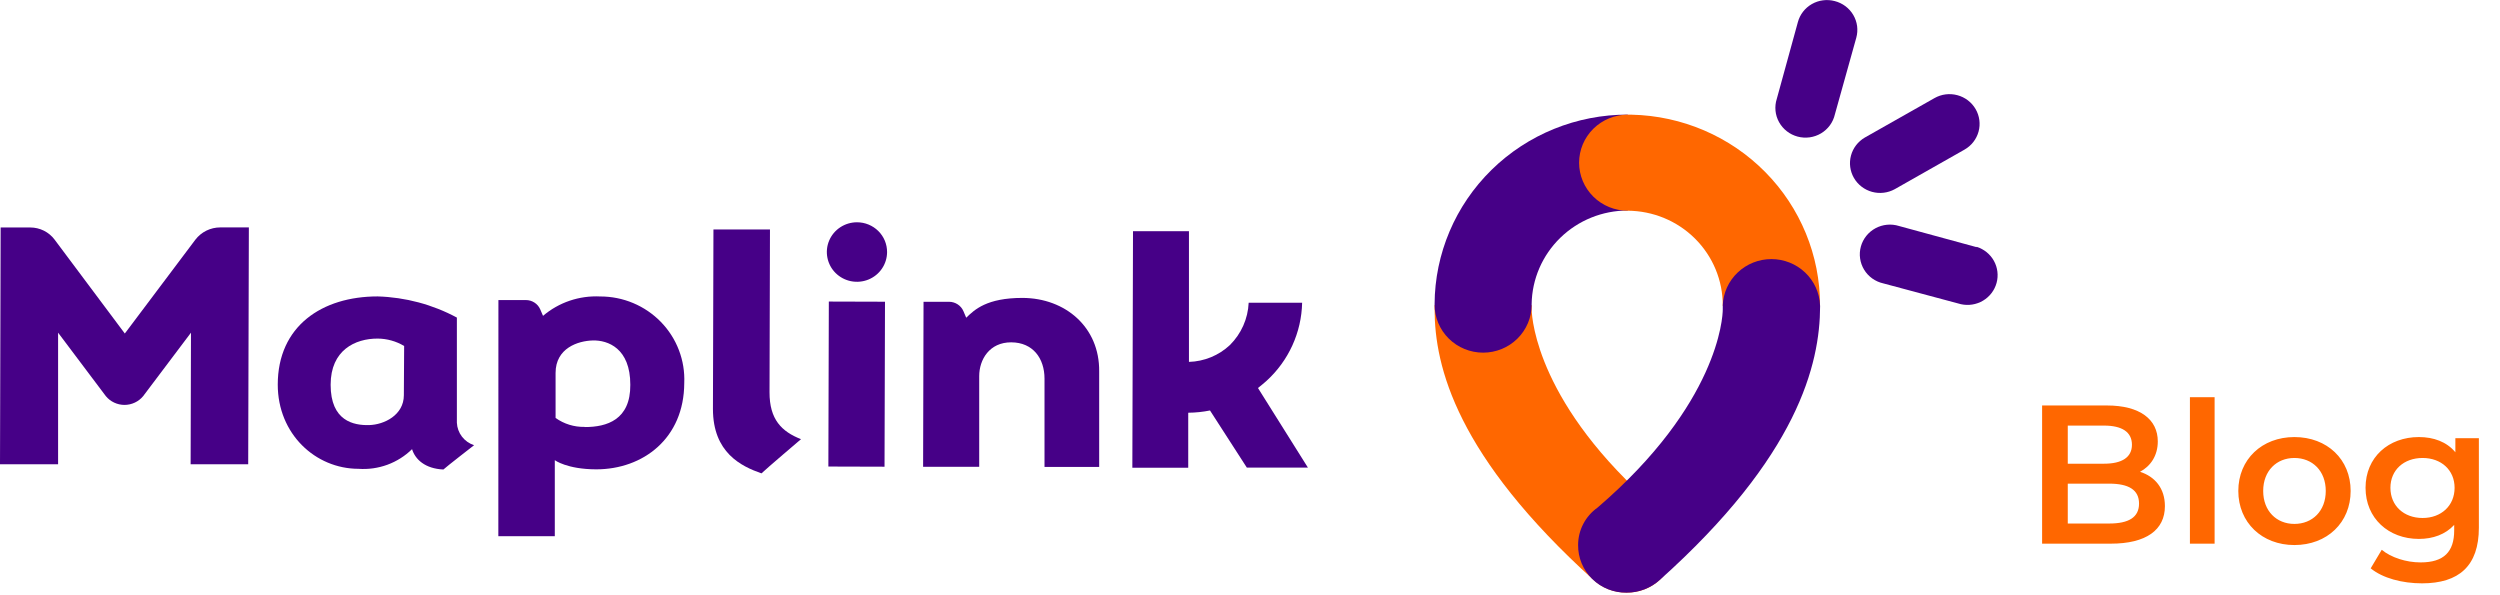
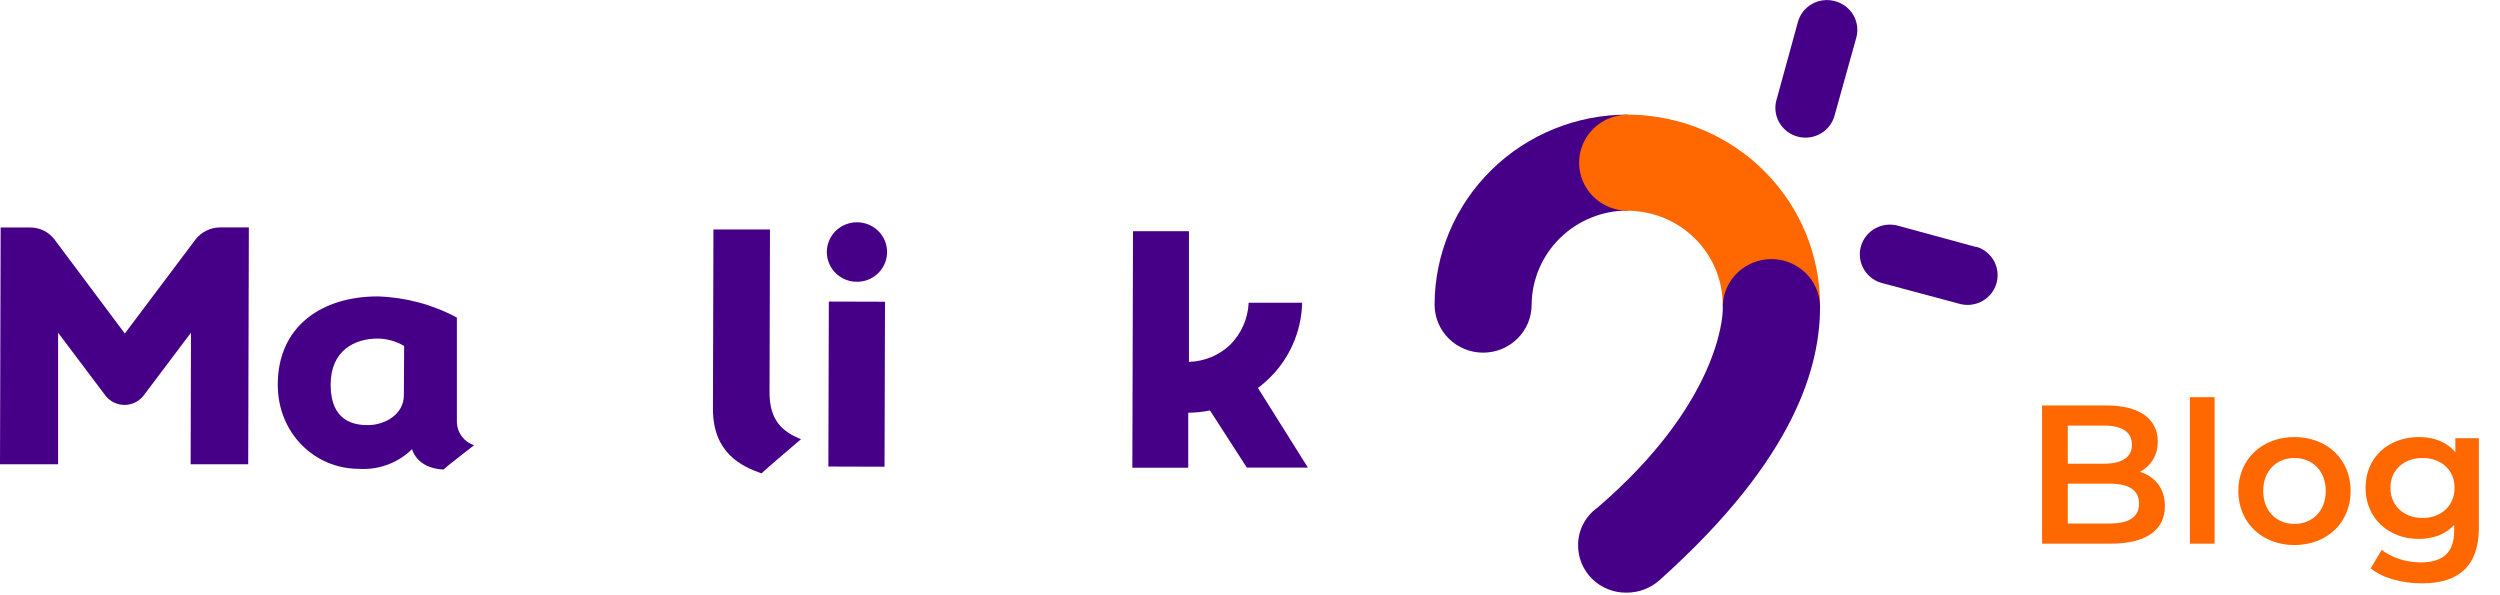
<svg xmlns="http://www.w3.org/2000/svg" width="164" height="39" viewBox="0 0 164 39" fill="none">
  <g clip-path="url(#clip0_2869_15661)">
    <path d="M56.221 14.582C55.83 14.581 55.448 14.695 55.123 14.908C54.797 15.122 54.543 15.426 54.393 15.783C54.242 16.139 54.203 16.531 54.278 16.91C54.353 17.289 54.54 17.637 54.816 17.911C55.092 18.184 55.443 18.371 55.826 18.447C56.209 18.523 56.607 18.486 56.968 18.339C57.329 18.192 57.639 17.943 57.856 17.622C58.074 17.302 58.191 16.925 58.192 16.538C58.193 16.282 58.143 16.028 58.045 15.79C57.946 15.553 57.801 15.337 57.618 15.156C57.435 14.974 57.217 14.83 56.977 14.731C56.738 14.633 56.481 14.582 56.221 14.582Z" fill="#460087" />
    <path d="M8.188 21.879L3.577 15.713C3.393 15.469 3.154 15.27 2.878 15.132C2.603 14.995 2.298 14.923 1.99 14.923H0.042L0 30.454H3.811V21.823L6.943 25.986C7.091 26.166 7.277 26.311 7.489 26.41C7.701 26.51 7.932 26.562 8.167 26.562C8.402 26.562 8.633 26.51 8.845 26.41C9.057 26.311 9.243 26.166 9.391 25.986L12.528 21.823L12.505 30.454H16.282L16.325 14.918H14.452C14.134 14.918 13.82 14.991 13.536 15.131C13.252 15.272 13.004 15.476 12.813 15.727L8.188 21.879Z" fill="#460087" />
    <path d="M50.481 25.734C50.481 24.726 50.51 15.055 50.51 15.055H46.802C46.802 15.055 46.774 25.725 46.769 26.826C46.769 29.694 48.618 30.586 49.953 31.053C50.257 30.757 52.546 28.81 52.546 28.81C51.277 28.311 50.477 27.52 50.481 25.734Z" fill="#460087" />
-     <path d="M67.073 19.543C64.732 19.543 63.932 20.311 63.384 20.843L63.201 20.413C63.123 20.231 62.992 20.076 62.826 19.967C62.66 19.858 62.465 19.799 62.265 19.797H60.584L60.556 30.62H64.236V24.672C64.236 23.59 64.905 22.452 66.338 22.457C67.771 22.462 68.52 23.521 68.52 24.839V30.63H72.106V24.367C72.138 21.467 69.891 19.552 67.073 19.543Z" fill="#460087" />
    <path d="M29.971 27.729C29.971 25.578 29.971 22.988 29.971 20.833C28.373 19.974 26.593 19.499 24.775 19.445C21.123 19.445 18.221 21.392 18.221 25.232C18.221 28.469 20.692 30.749 23.511 30.754C24.157 30.801 24.806 30.709 25.413 30.487C26.02 30.264 26.572 29.915 27.031 29.464C27.237 30.139 27.888 30.745 29.087 30.8C29.241 30.648 31.1 29.205 31.1 29.205C30.782 29.101 30.504 28.905 30.302 28.641C30.101 28.377 29.985 28.059 29.971 27.729ZM26.493 25.925C26.493 27.225 25.206 27.863 24.208 27.886C23.211 27.91 21.685 27.627 21.69 25.236C21.69 22.97 23.296 22.207 24.775 22.211C25.387 22.215 25.988 22.383 26.512 22.697C26.507 23.377 26.493 25.421 26.493 25.925Z" fill="#460087" />
-     <path d="M39.367 19.448C38 19.381 36.659 19.836 35.622 20.72C35.561 20.567 35.496 20.415 35.435 20.285C35.355 20.106 35.224 19.953 35.057 19.847C34.891 19.74 34.697 19.683 34.498 19.684H32.696L32.691 35.174H36.395V30.188C36.395 30.188 37.195 30.784 39.11 30.789C42.186 30.789 44.877 28.759 44.887 25.128C44.919 24.392 44.8 23.658 44.537 22.97C44.274 22.281 43.873 21.652 43.357 21.122C42.841 20.591 42.221 20.169 41.535 19.881C40.85 19.593 40.112 19.446 39.367 19.448ZM38.347 28.005C37.665 28.018 36.998 27.811 36.446 27.417C36.446 26.719 36.446 24.966 36.446 24.466C36.446 22.834 37.921 22.357 38.894 22.334C39.868 22.311 41.352 22.838 41.348 25.243C41.366 27.538 39.807 28.018 38.365 28.014L38.347 28.005Z" fill="#460087" />
    <path d="M54.371 19.782L54.341 30.605L58.025 30.616L58.056 19.793L54.371 19.782Z" fill="#460087" />
    <path d="M81.792 30.674H85.799L82.522 25.452C82.714 25.299 82.901 25.151 83.079 24.989C83.799 24.334 84.377 23.542 84.779 22.66C85.181 21.779 85.399 20.826 85.42 19.86H81.913C81.867 20.904 81.428 21.894 80.682 22.635C79.955 23.317 78.998 23.711 77.995 23.74V23.518V18.805V15.133V15.165H74.718H74.325L74.282 30.683H74.671H77.948V30.637V27.658V27.075C78.428 27.071 78.906 27.021 79.376 26.927L81.792 30.674Z" fill="#460087" />
-     <path d="M108.622 33.293C100.939 26.619 100.499 21.05 100.476 20.306C100.476 20.25 100.476 20.023 100.476 20.023H94.109V20.278C94.109 24.08 95.574 29.935 104.549 38.057C105.132 38.591 105.899 38.884 106.693 38.876C107.109 38.882 107.521 38.806 107.907 38.653C108.292 38.5 108.644 38.273 108.94 37.985C109.236 37.698 109.472 37.355 109.634 36.977C109.795 36.598 109.879 36.192 109.881 35.782C109.887 35.298 109.775 34.82 109.556 34.387C109.337 33.954 109.017 33.579 108.622 33.293Z" fill="#FF6700" />
    <path d="M94.109 19.952V19.989C94.109 20.823 94.444 21.623 95.041 22.213C95.638 22.803 96.448 23.134 97.293 23.134C98.137 23.134 98.947 22.803 99.543 22.213C100.141 21.623 100.476 20.823 100.476 19.989V19.943C100.501 18.307 101.176 16.747 102.356 15.599C103.536 14.451 105.126 13.809 106.782 13.81V7.52C103.434 7.511 100.219 8.815 97.843 11.146C95.467 13.477 94.124 16.644 94.109 19.952Z" fill="#460087" />
    <path d="M107.035 7.523C106.949 7.518 106.863 7.518 106.777 7.523C105.932 7.523 105.121 7.855 104.523 8.446C103.925 9.036 103.589 9.838 103.589 10.673C103.589 11.508 103.925 12.309 104.523 12.9C105.121 13.491 105.932 13.823 106.777 13.823C108.438 13.831 110.028 14.491 111.197 15.656C112.366 16.822 113.019 18.398 113.013 20.039V20.067H119.394V20.03C119.4 16.762 118.109 13.622 115.798 11.284C113.488 8.946 110.341 7.596 107.035 7.523Z" fill="#FF6700" />
    <path d="M129.665 16.213L124.577 14.826C124.322 14.746 124.055 14.718 123.789 14.743C123.524 14.769 123.266 14.847 123.032 14.973C122.798 15.099 122.592 15.271 122.427 15.478C122.262 15.685 122.141 15.923 122.072 16.177C122.002 16.431 121.985 16.697 122.023 16.958C122.06 17.219 122.15 17.469 122.288 17.695C122.425 17.921 122.608 18.116 122.824 18.27C123.041 18.424 123.286 18.533 123.547 18.591L128.636 19.955C129.132 20.065 129.653 19.982 130.089 19.722C130.525 19.462 130.842 19.046 130.975 18.56C131.108 18.074 131.046 17.557 130.802 17.115C130.558 16.674 130.151 16.343 129.665 16.19V16.213Z" fill="#460087" />
-     <path d="M129.6 7.156C129.339 6.707 128.909 6.379 128.403 6.244C127.897 6.108 127.358 6.177 126.903 6.435L122.329 9.025C121.882 9.286 121.557 9.711 121.424 10.207C121.291 10.703 121.362 11.232 121.62 11.677C121.879 12.122 122.305 12.449 122.806 12.586C123.306 12.723 123.842 12.66 124.296 12.41L128.87 9.816C129.094 9.689 129.292 9.519 129.45 9.316C129.608 9.114 129.725 8.882 129.793 8.635C129.861 8.388 129.878 8.131 129.845 7.877C129.812 7.623 129.729 7.378 129.6 7.156Z" fill="#460087" />
    <path d="M120.358 0.071C120.107 0.004 119.845 -0.013 119.587 0.021C119.329 0.054 119.081 0.138 118.856 0.267C118.631 0.396 118.434 0.568 118.276 0.772C118.119 0.977 118.004 1.21 117.938 1.459L116.557 6.486C116.476 6.737 116.448 7.002 116.473 7.264C116.499 7.527 116.578 7.781 116.706 8.012C116.834 8.243 117.008 8.447 117.217 8.61C117.426 8.773 117.667 8.892 117.925 8.961C118.182 9.03 118.451 9.046 118.715 9.01C118.979 8.973 119.233 8.884 119.461 8.748C119.689 8.612 119.887 8.431 120.043 8.218C120.199 8.004 120.309 7.761 120.368 7.504L121.772 2.476C121.841 2.227 121.859 1.966 121.826 1.709C121.792 1.453 121.706 1.205 121.575 0.981C121.443 0.757 121.268 0.562 121.059 0.405C120.85 0.249 120.612 0.136 120.358 0.071Z" fill="#460087" />
    <path d="M119.394 20.03C119.363 19.215 119.013 18.443 118.418 17.878C117.823 17.312 117.029 16.996 116.204 16.996C115.378 16.996 114.584 17.312 113.99 17.878C113.395 18.443 113.045 19.215 113.013 20.03V20.076C113.013 20.076 113.013 20.289 113.013 20.312C113.013 20.816 112.718 26.5 104.797 33.3C104.403 33.579 104.082 33.947 103.861 34.373C103.639 34.8 103.524 35.272 103.524 35.751C103.519 36.164 103.598 36.573 103.756 36.955C103.915 37.337 104.148 37.684 104.444 37.975C104.74 38.266 105.092 38.496 105.479 38.651C105.866 38.806 106.28 38.883 106.698 38.878C107.503 38.882 108.28 38.586 108.875 38.05C117.938 29.937 119.389 23.892 119.399 20.09L119.394 20.03Z" fill="#460087" />
  </g>
  <path d="M140.386 30.95C141.085 30.574 141.551 29.888 141.551 28.956C141.551 27.518 140.386 26.599 138.21 26.599H133.962V35.664H138.469C140.8 35.664 142.018 34.758 142.018 33.203C142.018 32.025 141.357 31.261 140.386 30.95ZM138.029 27.919C139.194 27.919 139.855 28.334 139.855 29.176C139.855 30.005 139.194 30.419 138.029 30.419H135.646V27.919H138.029ZM138.365 34.343H135.646V31.727H138.365C139.635 31.727 140.321 32.129 140.321 33.035C140.321 33.942 139.635 34.343 138.365 34.343ZM143.659 35.664H145.278V26.055H143.659V35.664ZM150.511 35.755C152.661 35.755 154.202 34.278 154.202 32.206C154.202 30.134 152.661 28.671 150.511 28.671C148.387 28.671 146.833 30.134 146.833 32.206C146.833 34.278 148.387 35.755 150.511 35.755ZM150.511 34.369C149.345 34.369 148.465 33.527 148.465 32.206C148.465 30.885 149.345 30.043 150.511 30.043C151.689 30.043 152.57 30.885 152.57 32.206C152.57 33.527 151.689 34.369 150.511 34.369ZM161.072 28.748V29.668C160.503 28.982 159.648 28.671 158.677 28.671C156.695 28.671 155.18 29.992 155.18 31.999C155.18 34.006 156.695 35.353 158.677 35.353C159.609 35.353 160.425 35.055 160.995 34.434V34.796C160.995 36.195 160.321 36.894 158.793 36.894C157.835 36.894 156.851 36.571 156.242 36.066L155.517 37.283C156.307 37.93 157.589 38.267 158.884 38.267C161.306 38.267 162.614 37.127 162.614 34.615V28.748H161.072ZM158.923 33.98C157.692 33.98 156.812 33.178 156.812 31.999C156.812 30.833 157.692 30.043 158.923 30.043C160.14 30.043 161.021 30.833 161.021 31.999C161.021 33.178 160.14 33.98 158.923 33.98Z" fill="#FF6700" />
  <defs>
    <clipPath id="clip0_2869_15661">
      <rect width="131.126" height="38.852" fill="white" />
    </clipPath>
  </defs>
</svg>